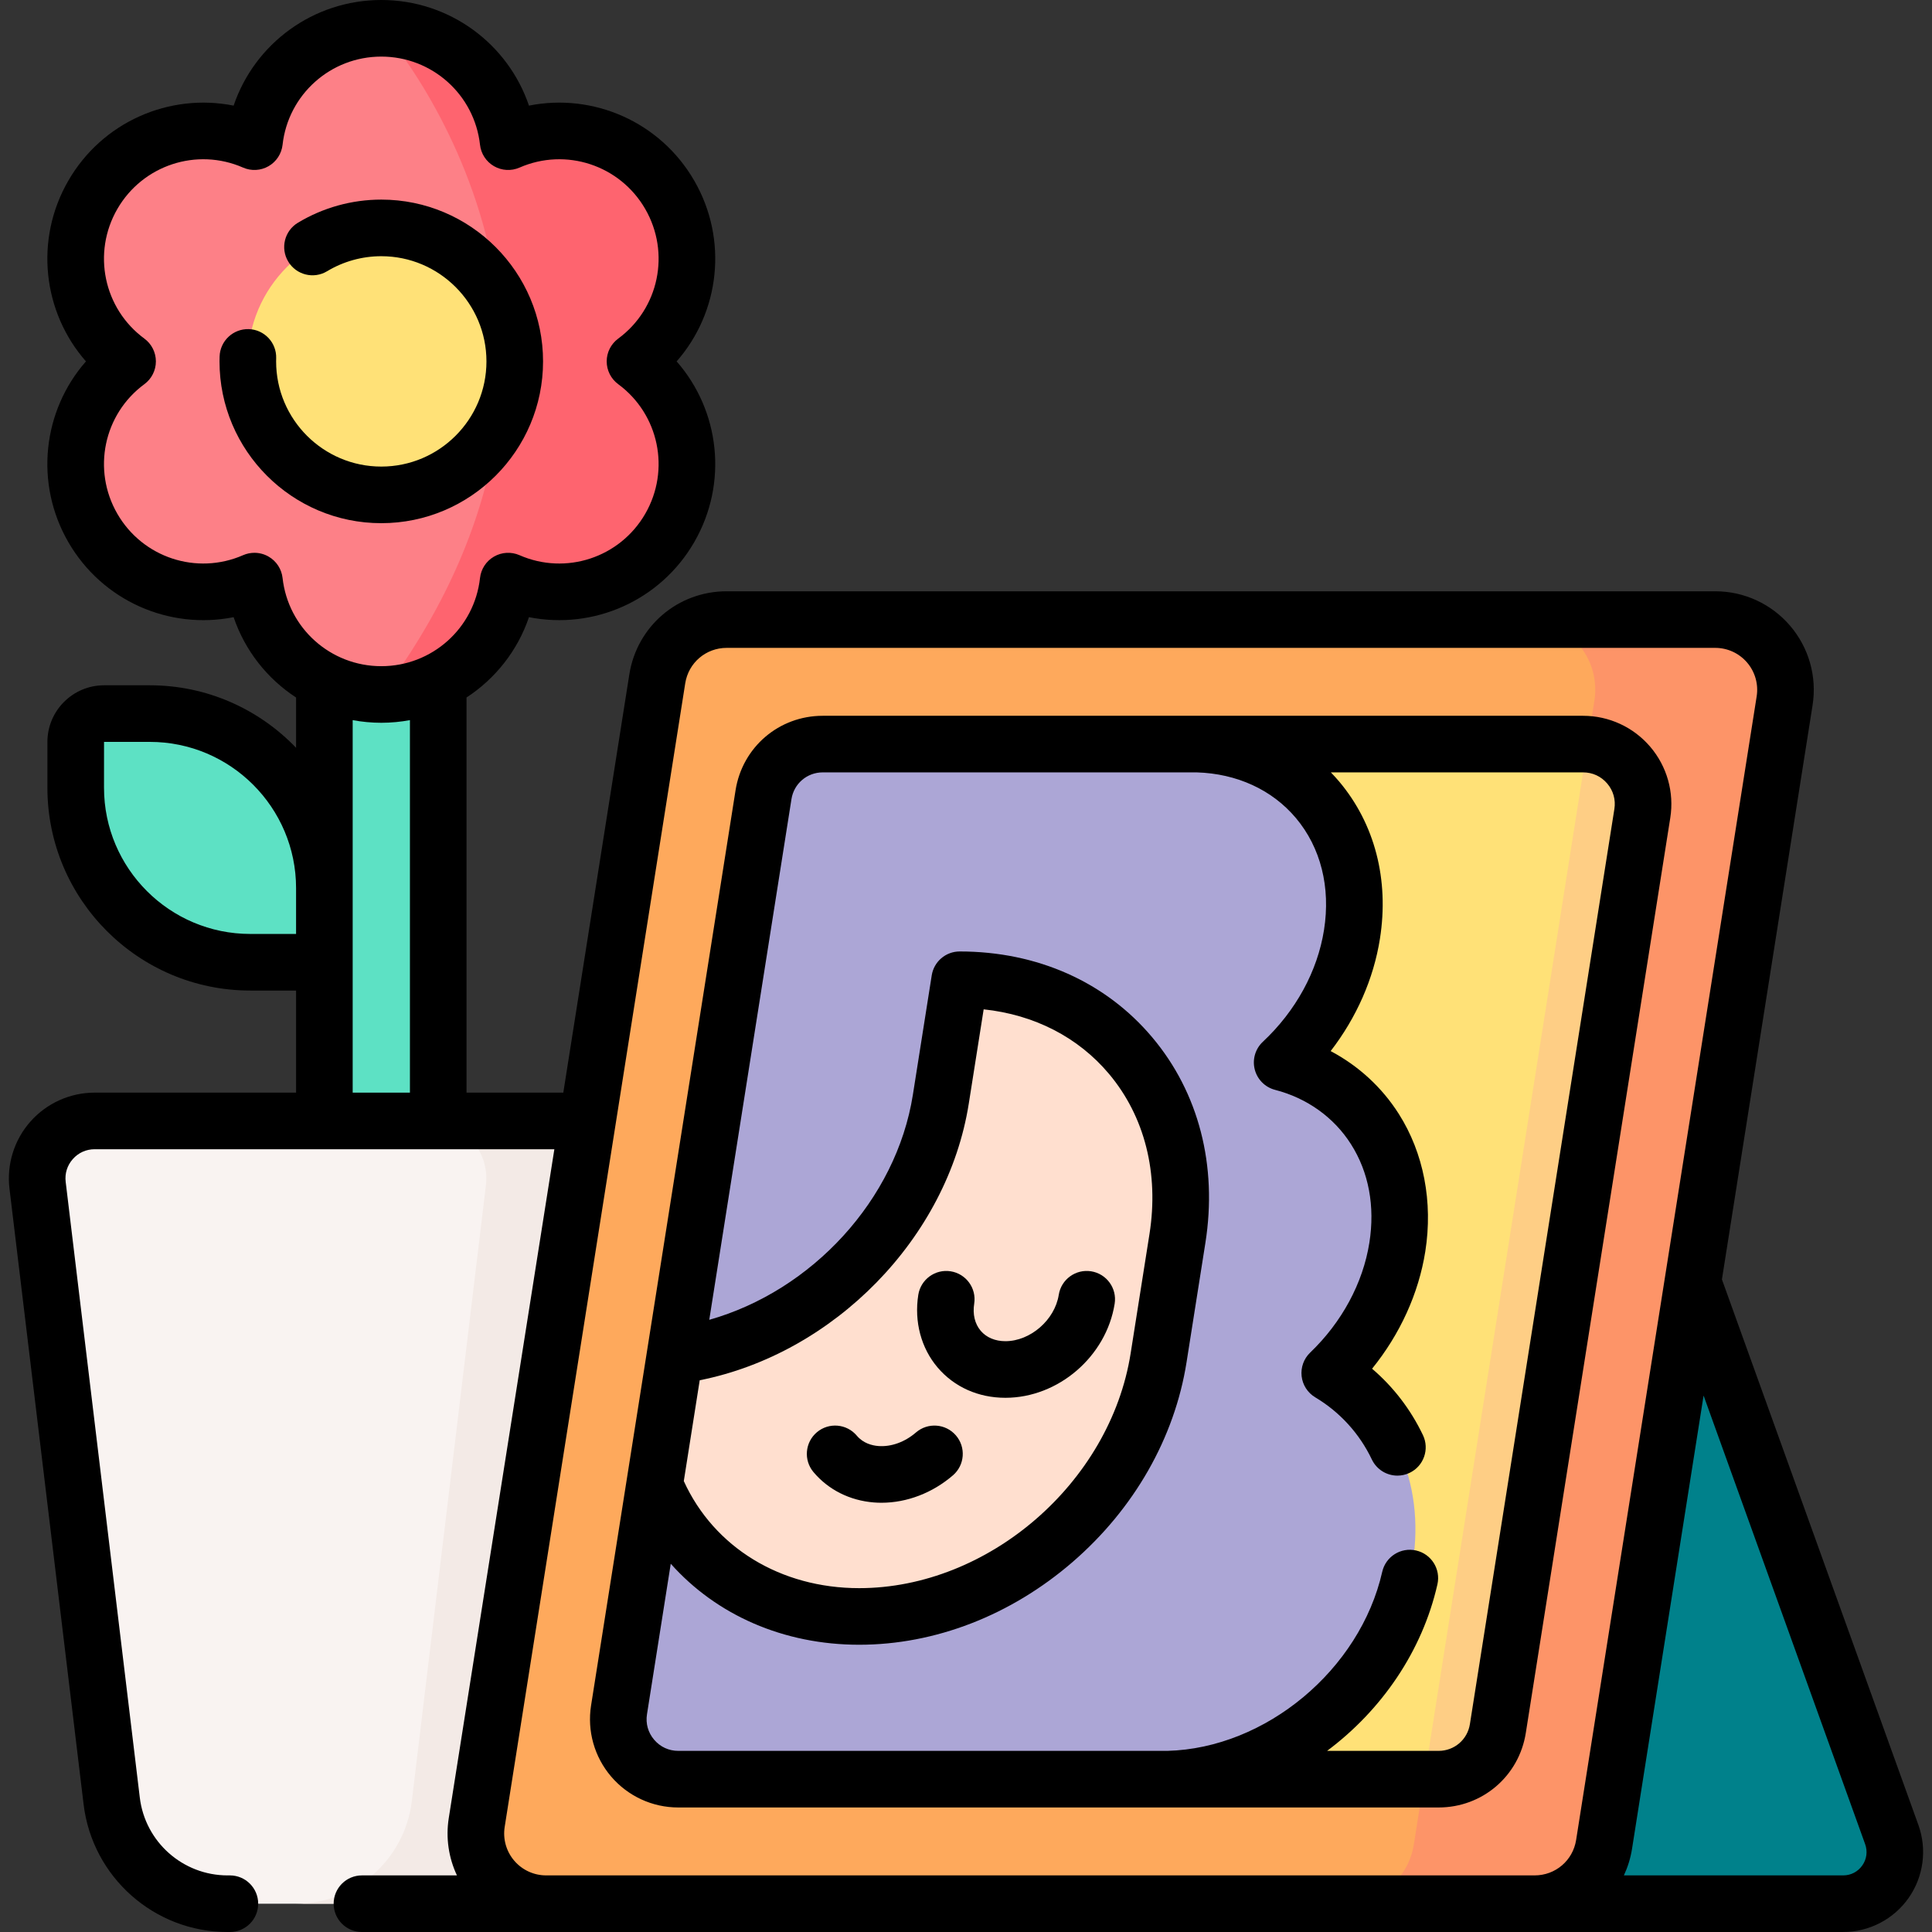
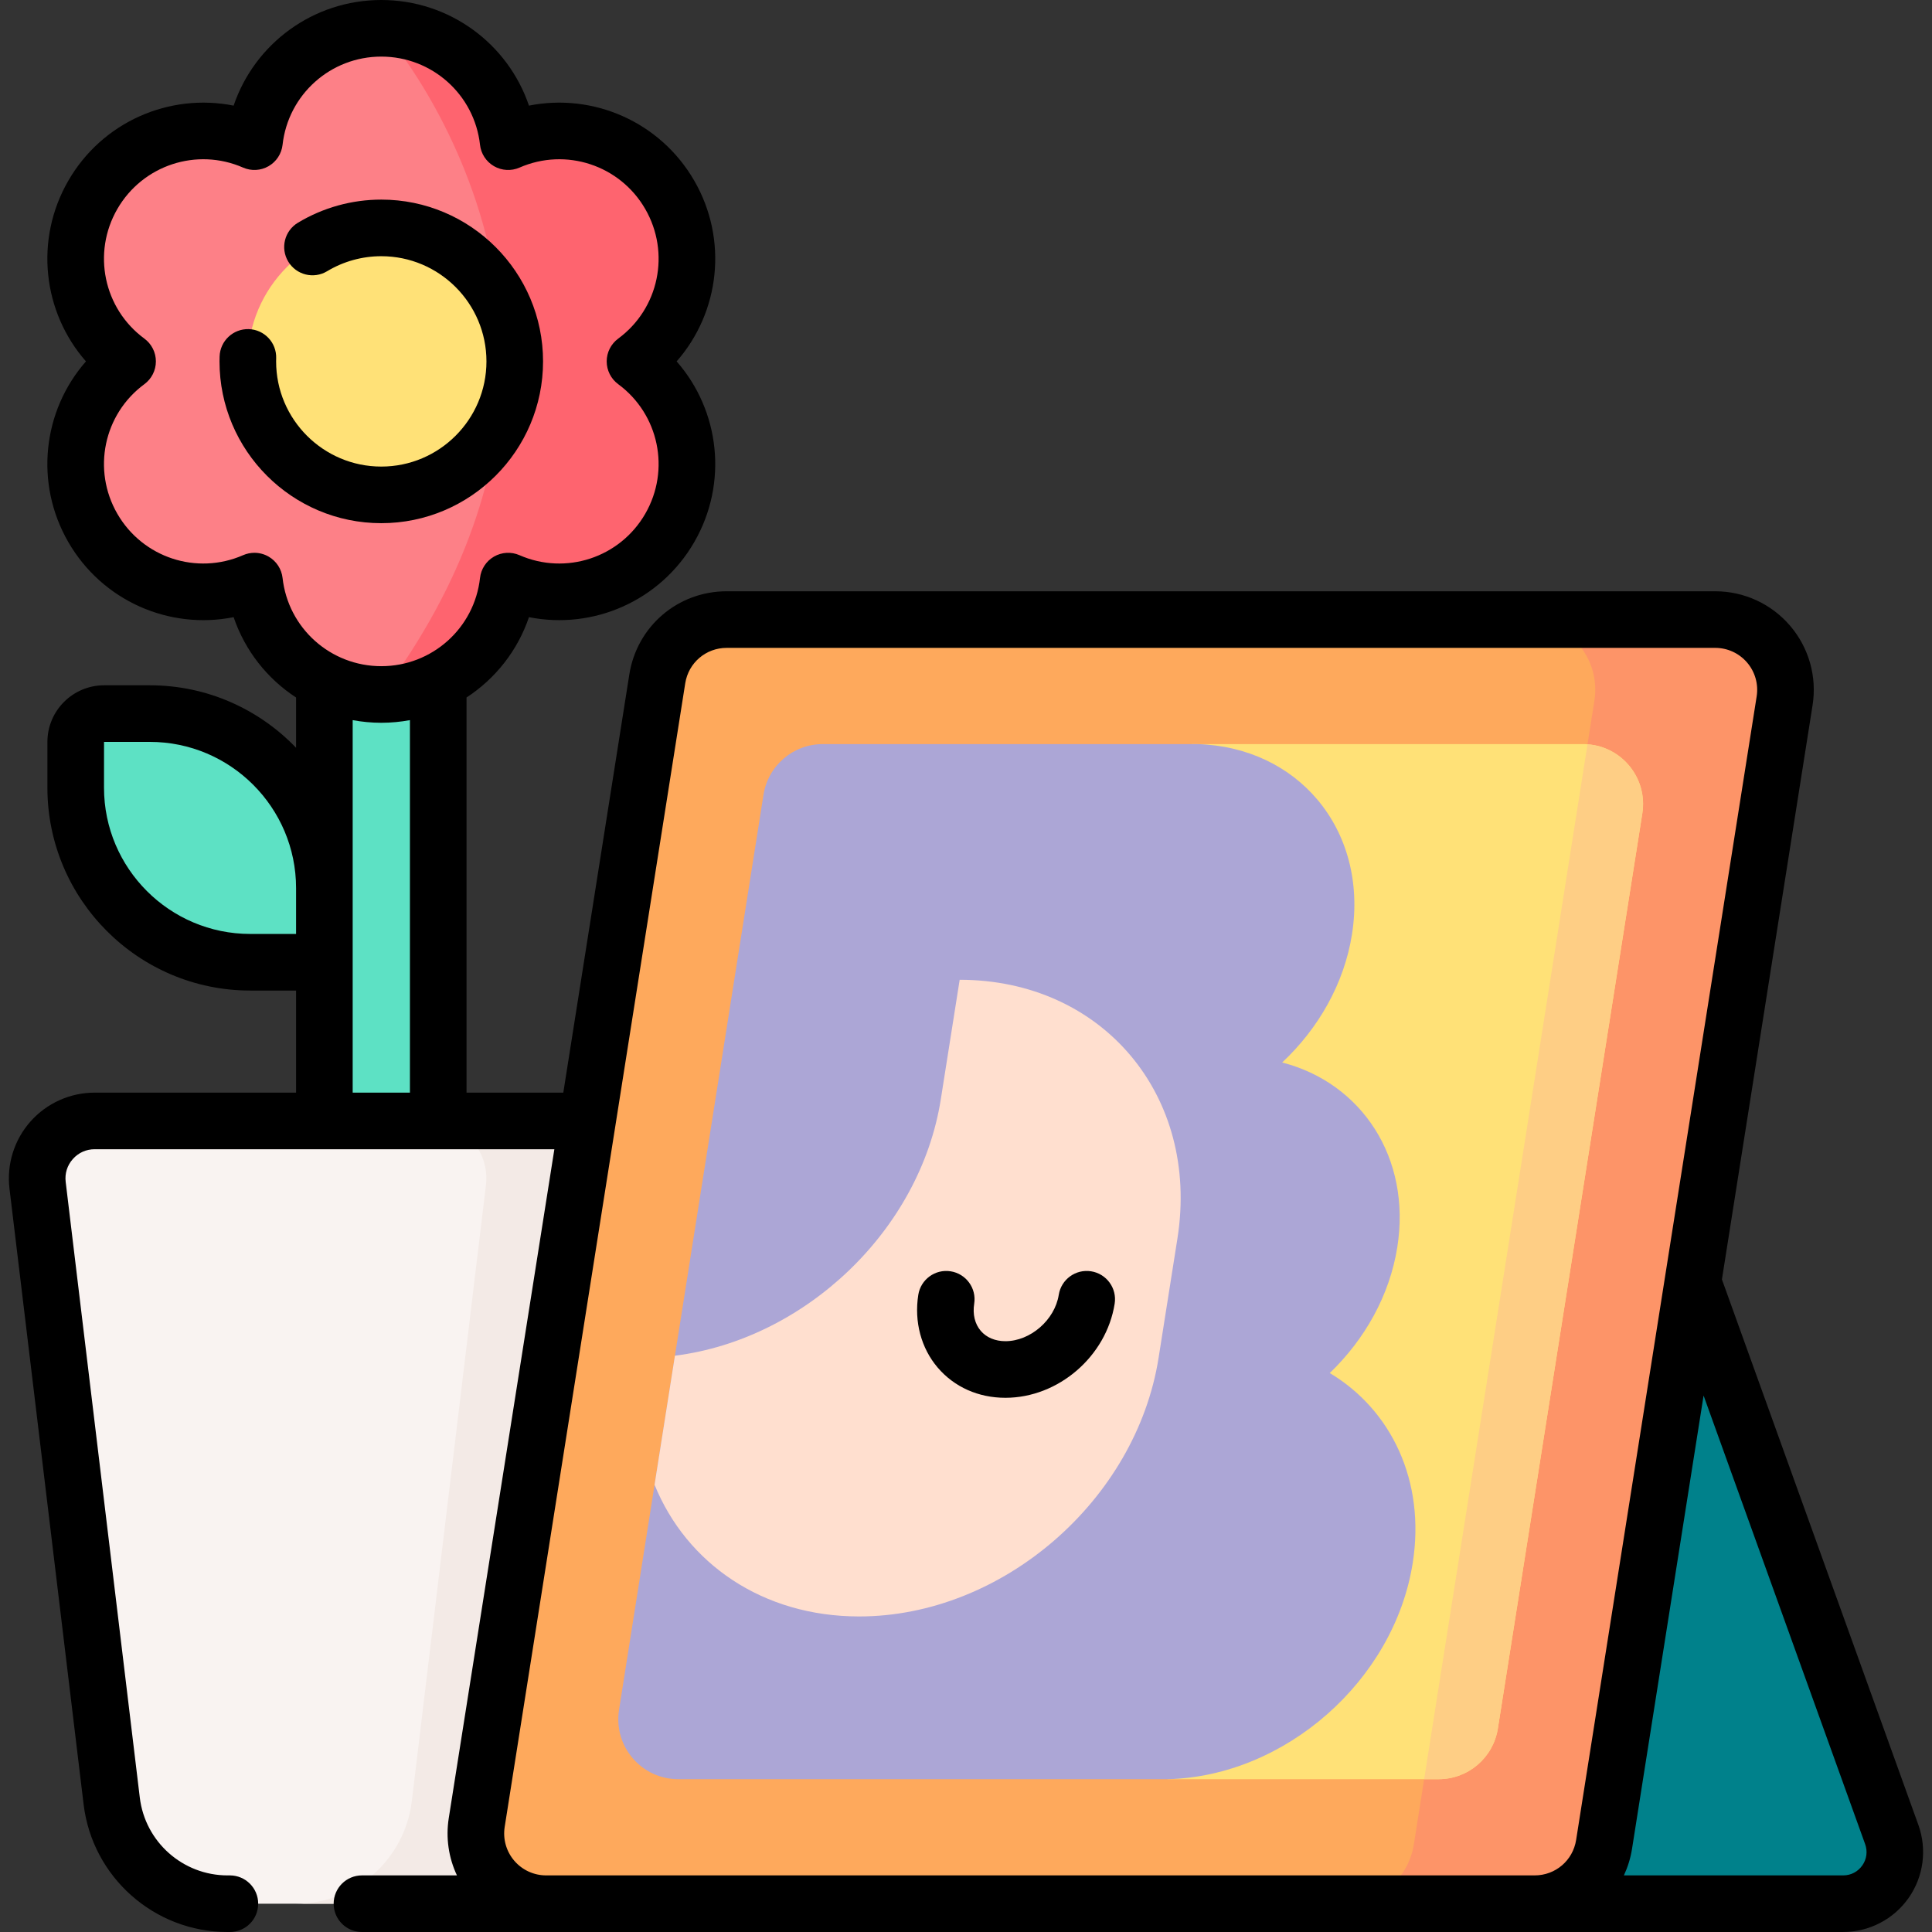
<svg xmlns="http://www.w3.org/2000/svg" id="Capa_1" enable-background="new 0 0 511.996 511.996" height="512" viewBox="0 0 511.996 511.996" width="512">
  <rect x="0" y="0" width="511.996" height="511.996" fill="#333333" stroke="none" />
  <g>
    <g>
      <path d="m101.047 312.144c-8.331 0-15.085-6.754-15.085-15.085v-165.916c0-8.331 6.754-15.085 15.085-15.085s15.085 6.754 15.085 15.085v165.916c0 8.331-6.754 15.085-15.085 15.085z" fill="#5de1c4" />
      <path d="m168.281 95.771c13.695-10.083 17.913-29.063 9.211-44.136s-27.249-20.91-42.828-14.091c-1.885-16.901-16.213-30.044-33.618-30.044-17.404 0-31.733 13.143-33.617 30.044-15.579-6.818-34.126-.981-42.828 14.091-8.702 15.073-4.484 34.053 9.211 44.136-13.695 10.083-17.913 29.063-9.211 44.136 8.702 15.072 27.249 20.91 42.828 14.091 1.885 16.901 16.213 30.044 33.617 30.044 17.404 0 31.733-13.143 33.617-30.044 15.579 6.818 34.126.981 42.828-14.091 8.703-15.072 4.485-34.053-9.21-44.136z" fill="#fd8087" />
      <path d="m182.037 123.02c0 5.742-1.468 11.555-4.546 16.886-8.699 15.065-27.244 20.908-42.823 14.09-.945 8.448-4.998 15.96-10.992 21.351-5.994 5.401-13.929 8.689-22.628 8.689 72.008-96.446 0-176.54 0-176.54 17.409 0 31.73 13.144 33.62 30.04 15.578-6.819 34.123-.975 42.823 14.1 8.709 15.065 4.485 34.053-9.202 44.13 8.851 6.517 13.748 16.755 13.748 27.254z" fill="#fe646f" />
      <path d="m202.3 297.059h-177.21c-9.138 0-16.221 7.987-15.129 17.06l19.64 163.147c1.871 15.539 15.054 27.231 30.705 27.231h117.022z" fill="#f9f3f1" />
      <path d="m196.266 297.061-24.971 207.435h-92.867c15.659 0 28.843-11.686 30.714-27.224l19.631-163.154c1.096-9.071-5.984-17.057-15.126-17.057z" fill="#f3eae6" />
      <g>
        <path d="m351.258 353.621 55.446 150.874h81.753c9.482 0 16.092-9.406 12.88-18.328l-85.714-238.026z" fill="#00818b" />
        <path d="m406.704 504.494h-261.974c-11.441 0-20.175-10.221-18.391-21.522l47.846-303.065c1.429-9.05 9.229-15.715 18.391-15.715h261.974c11.441 0 20.175 10.221 18.391 21.522l-47.846 303.065c-1.429 9.05-9.23 15.715-18.391 15.715z" fill="#fea95c" />
        <path d="m472.94 185.714-47.842 303.066c-1.43 9.051-9.238 15.716-18.4 15.716h-50.405c9.162 0 16.959-6.665 18.389-15.716l47.842-303.066c1.793-11.295-6.951-21.512-18.389-21.512h50.416c11.438-.001 20.171 10.217 18.389 21.512z" fill="#fd9468" />
        <path d="m435.23 215.558-38.285 242.521c-1.221 7.732-7.875 13.418-15.694 13.418h-71.741l-103.251-26.902c-9.767 0-17.212-8.722-15.694-18.367l76.426-173.628c1.221-7.732 7.875-13.418 15.694-13.418l33.127-41.991h103.724c.396 0 .781.011 1.166.055 9.183.649 15.991 9.051 14.528 18.312z" fill="#ffe177" />
        <path d="m435.23 215.558-38.285 242.521c-1.221 7.732-7.875 13.418-15.694 13.418h-3.838l43.289-274.25c9.183.648 15.991 9.05 14.528 18.311z" fill="#fece85" />
        <path d="m374.382 414.218c-4.917 31.147-33.786 56.498-64.869 57.279h-129.77c-9.764 0-17.219-8.724-15.696-18.369l38.288-242.524c1.219-7.724 7.877-13.413 15.696-13.413h99.339c13.255.407 24.377 5.961 31.777 14.749 7.687 9.128 11.34 21.732 9.14 35.667-2.064 13.077-8.929 24.999-18.504 33.962 10.547 2.717 19.107 9.041 24.568 17.641 5.463 8.59 7.815 19.467 5.948 31.29-2.021 12.802-8.649 24.482-17.905 33.368 8.141 4.861 14.502 12.01 18.393 20.666s5.31 18.818 3.595 29.684z" fill="#aca6d6" />
        <path d="m312.03 328.201-4.994 31.631c-5.976 37.856-41.506 68.541-79.35 68.541-25.626 0-45.753-14.067-54.222-34.897l5.4-34.204c34.382-4.333 64.961-33.126 70.463-67.98l4.995-31.642c18.917 0 34.851 7.677 45.287 20.083 10.449 12.405 15.409 29.54 12.421 48.468z" fill="#ffdfcf" />
      </g>
      <circle cx="101.046" cy="95.771" fill="#ffe177" r="35.372" />
      <path d="m27.582 189.107h12.124c25.546 0 46.255 20.709 46.255 46.255v19.643h-19.642c-25.546 0-46.255-20.709-46.255-46.255v-12.124c0-4.153 3.366-7.519 7.518-7.519z" fill="#5de1c4" />
    </g>
    <g>
      <path d="m508.39 483.629-52.065-144.575 24.023-152.17c1.193-7.556-.973-15.225-5.942-21.041s-12.207-9.151-19.856-9.151h-261.974c-12.933 0-23.783 9.271-25.8 22.045l-17.495 110.819h-25.647v-104.715c7.632-4.977 13.54-12.418 16.547-21.288 17.024 3.392 34.79-4.28 43.807-19.896s6.777-34.838-4.673-47.885c11.45-13.048 13.689-32.27 4.673-47.886s-26.775-23.291-43.807-19.896c-5.575-16.44-21.102-27.99-39.134-27.99s-33.56 11.549-39.134 27.99c-17.026-3.392-34.79 4.28-43.807 19.896-9.017 15.617-6.778 34.838 4.673 47.886-11.451 13.047-13.689 32.269-4.673 47.886 9.016 15.616 26.776 23.291 43.807 19.896 3.008 8.871 8.917 16.313 16.551 21.29v13.327c-9.789-10.197-23.539-16.564-38.757-16.564h-12.125c-8.28 0-15.018 6.737-15.018 15.018v12.124c0 29.641 24.114 53.755 53.755 53.755h12.145v27.052h-53.38c-6.499 0-12.7 2.791-17.013 7.658-4.311 4.865-6.335 11.355-5.554 17.798l19.64 163.149c2.321 19.289 18.721 33.834 38.146 33.834h.62c4.143 0 7.5-3.358 7.5-7.5s-3.357-7.5-7.5-7.5h-.62c-11.842 0-21.839-8.867-23.254-20.626l-19.64-163.156c-.27-2.223.401-4.373 1.889-6.051 1.489-1.681 3.544-2.606 5.786-2.606h121.829l-27.983 177.246c-.826 5.228-.041 10.509 2.166 15.193h-25.173c-4.143 0-7.5 3.358-7.5 7.5s3.357 7.5 7.5 7.5l392.537-.002c6.893 0 13.374-3.368 17.336-9.01 3.961-5.639 4.931-12.876 2.594-19.354zm-429.928-236.125h-12.143c-21.369 0-38.755-17.385-38.755-38.755l.006-12.142h.012 12.125c21.369 0 38.755 17.385 38.755 38.755zm-7.283-100.001c-1.156-.667-2.451-1.005-3.75-1.005-1.021 0-2.046.208-3.007.629-12.283 5.376-26.612.66-33.326-10.97-6.715-11.631-3.636-26.396 7.162-34.346 1.92-1.414 3.054-3.656 3.054-6.04s-1.134-4.626-3.054-6.04c-10.798-7.95-13.877-22.715-7.162-34.346 6.716-11.631 21.042-16.347 33.326-10.97 2.183.955 4.69.816 6.757-.376 2.064-1.192 3.439-3.294 3.704-5.664 1.486-13.326 12.734-23.375 26.164-23.375s24.678 10.049 26.163 23.376c.265 2.369 1.64 4.472 3.704 5.664 2.065 1.192 4.573 1.331 6.757.376 12.284-5.376 26.611-.66 33.326 10.97s3.636 26.396-7.162 34.346c-1.92 1.414-3.054 3.656-3.054 6.04s1.134 4.626 3.054 6.04c10.798 7.95 13.877 22.716 7.162 34.346-6.717 11.63-21.043 16.347-33.326 10.97-2.184-.956-4.691-.817-6.757.376-2.064 1.192-3.439 3.295-3.704 5.664-1.485 13.326-12.733 23.376-26.163 23.376s-24.678-10.049-26.163-23.376c-.265-2.37-1.64-4.473-3.705-5.665zm22.285 43.338c2.462.456 4.996.701 7.583.701 2.589 0 5.124-.246 7.587-.702v98.715h-15.17zm51.265 306.153c-3.257 0-6.337-1.42-8.453-3.896-2.115-2.476-3.037-5.74-2.529-8.957l47.846-303.065c.858-5.438 5.478-9.385 10.983-9.385h261.974c3.256 0 6.337 1.42 8.453 3.896 2.115 2.476 3.037 5.74 2.529 8.957l-47.846 303.066c-.858 5.438-5.478 9.385-10.982 9.385h-261.975zm348.793-2.632c-1.175 1.673-3.02 2.632-5.062 2.632h-58.115c1.02-2.188 1.762-4.546 2.157-7.045l18.963-120.116 42.813 118.882c.692 1.919.417 3.977-.756 5.647z" />
      <path d="m266.437 370.427c14.03 0 26.751-10.956 28.959-24.943.646-4.091-2.147-7.932-6.238-8.578-4.101-.646-7.933 2.147-8.578 6.239-1.051 6.657-7.527 12.282-14.143 12.282-2.699 0-5.019-.974-6.529-2.742-1.563-1.83-2.181-4.387-1.736-7.2.646-4.091-2.147-7.932-6.238-8.578-4.096-.646-7.933 2.147-8.578 6.239-1.123 7.112.754 14.141 5.148 19.284 4.407 5.156 10.776 7.997 17.933 7.997z" />
-       <path d="m231.571 398.162c.678.054 1.356.08 2.037.08 6.714 0 13.516-2.593 18.937-7.275 3.135-2.707 3.481-7.443.773-10.578-2.709-3.136-7.442-3.48-10.578-.774-2.956 2.553-6.592 3.86-9.98 3.594-1.656-.132-3.99-.715-5.703-2.749-2.668-3.168-7.4-3.574-10.567-.906-3.168 2.668-3.574 7.4-.905 10.568 3.938 4.679 9.616 7.534 15.986 8.04z" />
-       <path d="m442.639 216.729c1.068-6.767-.872-13.635-5.322-18.843s-10.932-8.195-17.782-8.195h-201.503c-11.583 0-21.3 8.303-23.104 19.743l-38.288 242.523c-1.068 6.767.87 13.635 5.32 18.843 4.451 5.209 10.933 8.196 17.784 8.196h201.503c11.581 0 21.298-8.303 23.104-19.743zm-257.209 149.05c35.529-7.062 65.673-37.64 71.306-73.318l3.943-24.979c13.393 1.42 25.017 7.36 33.195 17.082 9.477 11.254 13.294 26.336 10.747 42.468l-4.993 31.631c-5.416 34.303-37.688 62.21-71.942 62.21-20.858 0-38.475-10.819-46.474-28.373zm242.393-151.389-38.288 242.523c-.648 4.104-4.134 7.083-8.288 7.083h-29.558c14.357-10.711 25.203-26.322 29.24-44.133.916-4.04-1.617-8.057-5.656-8.972-4.044-.917-8.057 1.617-8.973 5.657-5.879 25.937-30.883 46.771-56.936 47.448h-129.62c-2.494 0-4.76-1.044-6.38-2.94-1.619-1.896-2.297-4.296-1.908-6.759l6.298-39.89c12.08 13.567 29.868 21.465 49.933 21.465 20.104 0 40.179-7.777 56.528-21.898 16.328-14.103 27.063-32.916 30.23-52.973l4.993-31.631c3.235-20.493-1.769-39.838-14.088-54.467-12.344-14.674-30.466-22.755-51.027-22.755-3.69 0-6.833 2.685-7.408 6.331l-4.995 31.642c-4.395 27.84-26.775 51.945-53.961 59.644l21.785-137.994c.647-4.103 4.133-7.082 8.288-7.082h99.074c.015.001.027.001.042.001 10.643.322 19.969 4.61 26.26 12.075 6.601 7.836 9.253 18.372 7.469 29.671-1.727 10.955-7.484 21.484-16.215 29.65-1.999 1.87-2.821 4.68-2.145 7.332s2.745 4.725 5.396 5.408c8.458 2.181 15.6 7.294 20.111 14.401 4.709 7.407 6.394 16.433 4.873 26.093-1.697 10.708-7.271 21.054-15.693 29.131-1.689 1.619-2.525 3.933-2.262 6.258.264 2.325 1.597 4.393 3.604 5.593 6.542 3.91 11.731 9.609 15.009 16.48 1.286 2.697 3.974 4.273 6.774 4.273 1.082 0 2.182-.235 3.224-.732 3.738-1.783 5.324-6.259 3.541-9.998-3.241-6.797-7.828-12.767-13.48-17.603 7.41-9.151 12.334-19.923 14.1-31.062 2.067-13.139-.429-26.094-7.027-36.476-4.474-7.046-10.69-12.735-18.05-16.636 6.841-8.868 11.382-19.14 13.057-29.773 2.474-15.659-1.367-30.458-10.813-41.674-.704-.835-1.441-1.632-2.193-2.411h66.849c2.493 0 4.759 1.044 6.379 2.94 1.618 1.896 2.296 4.297 1.907 6.76z" />
-       <path d="m143.914 95.776c0-23.644-19.231-42.88-42.87-42.88-7.793 0-15.436 2.122-22.1 6.135-3.549 2.137-4.692 6.746-2.556 10.294 2.138 3.549 6.744 4.692 10.294 2.555 4.329-2.607 9.295-3.985 14.361-3.985 15.367 0 27.87 12.507 27.87 27.88 0 15.367-12.503 27.87-27.87 27.87s-27.87-12.502-27.87-27.87c0-.282.009-.556.017-.83.127-4.14-3.126-7.599-7.266-7.727-4.136-.118-7.6 3.127-7.727 7.267-.014.426-.024.852-.024 1.29 0 23.638 19.231 42.87 42.87 42.87s42.871-19.231 42.871-42.869z" />
+       <path d="m143.914 95.776c0-23.644-19.231-42.88-42.87-42.88-7.793 0-15.436 2.122-22.1 6.135-3.549 2.137-4.692 6.746-2.556 10.294 2.138 3.549 6.744 4.692 10.294 2.555 4.329-2.607 9.295-3.985 14.361-3.985 15.367 0 27.87 12.507 27.87 27.88 0 15.367-12.503 27.87-27.87 27.87s-27.87-12.502-27.87-27.87c0-.282.009-.556.017-.83.127-4.14-3.126-7.599-7.266-7.727-4.136-.118-7.6 3.127-7.727 7.267-.014.426-.024.852-.024 1.29 0 23.638 19.231 42.87 42.87 42.87s42.871-19.231 42.871-42.869" />
    </g>
  </g>
</svg>